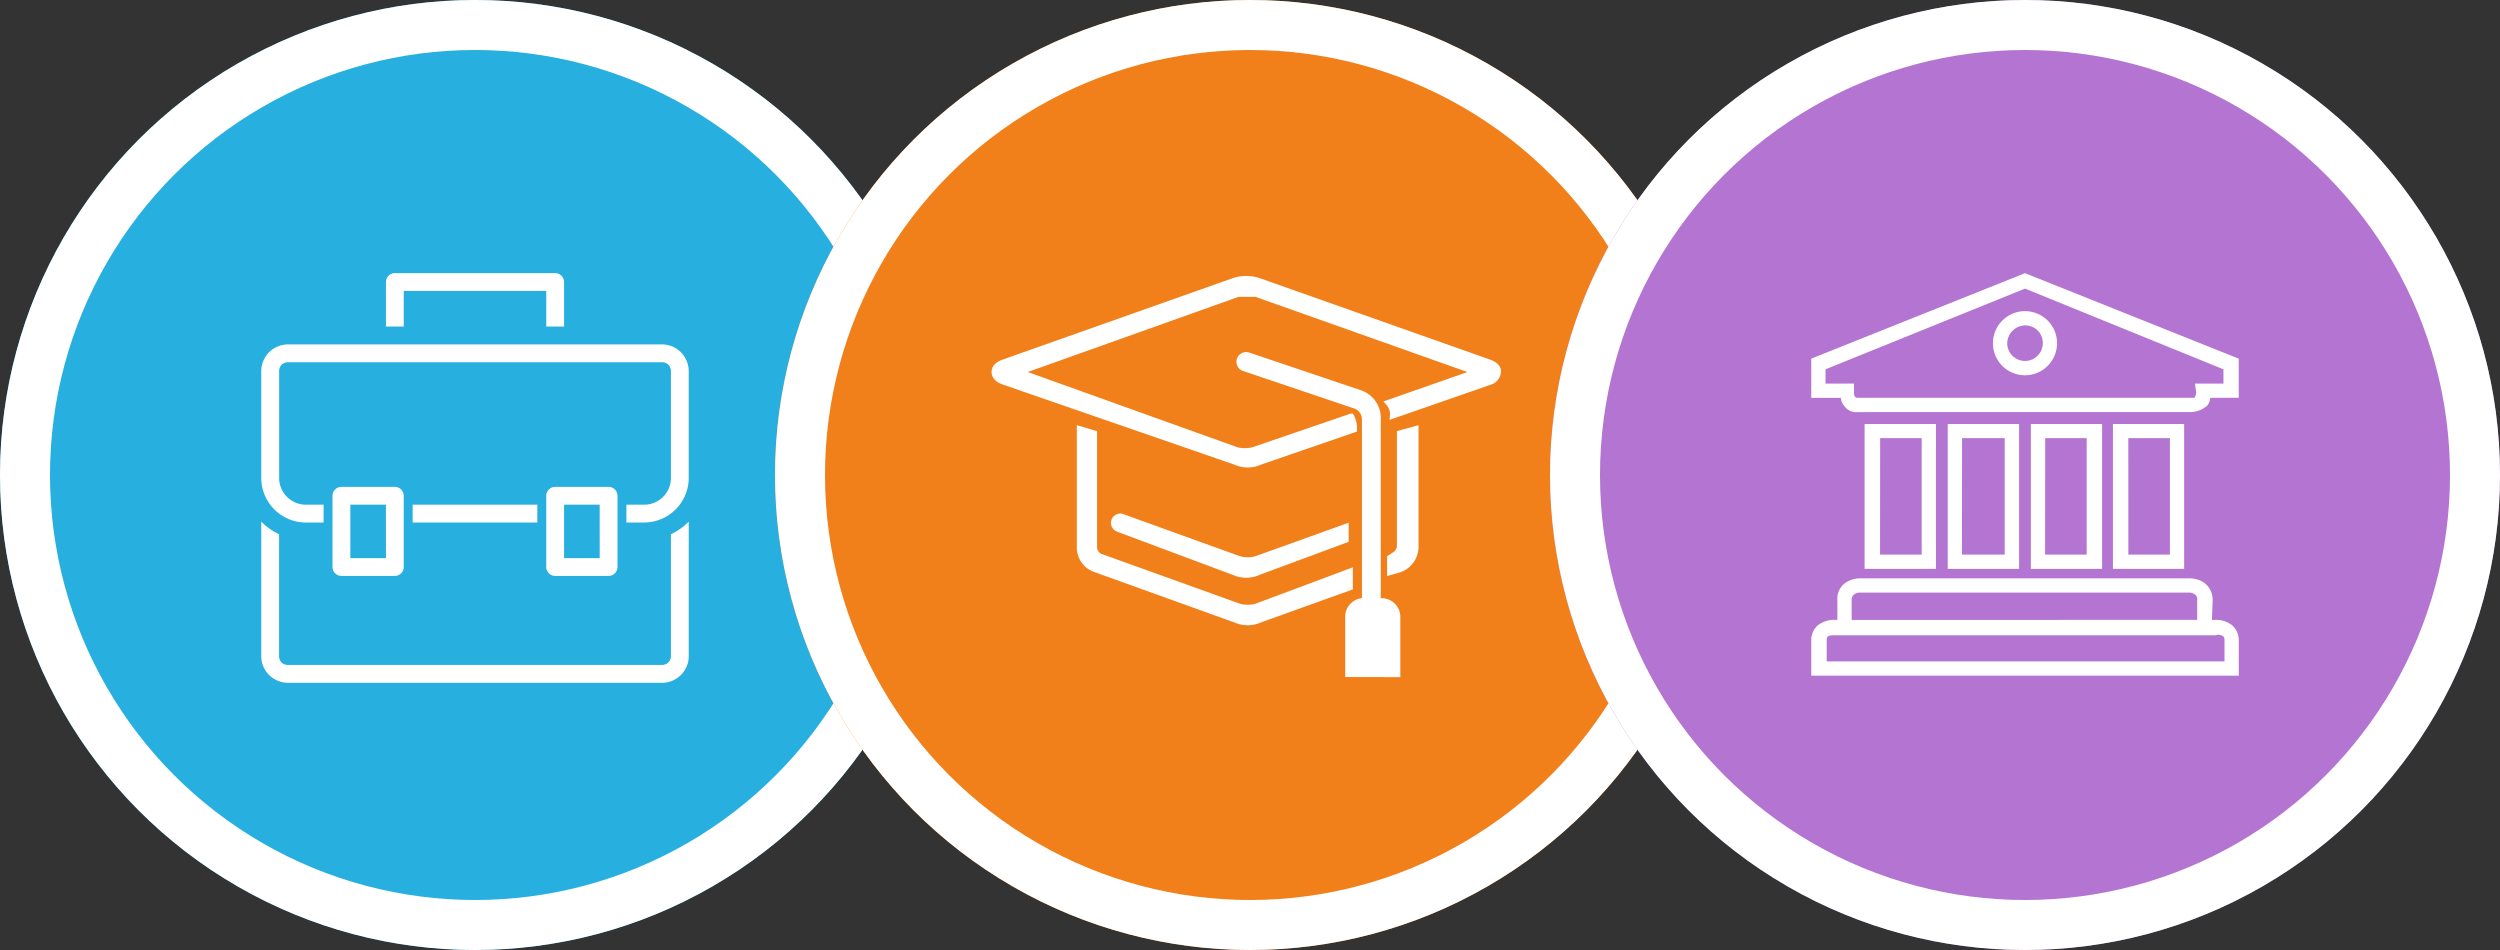
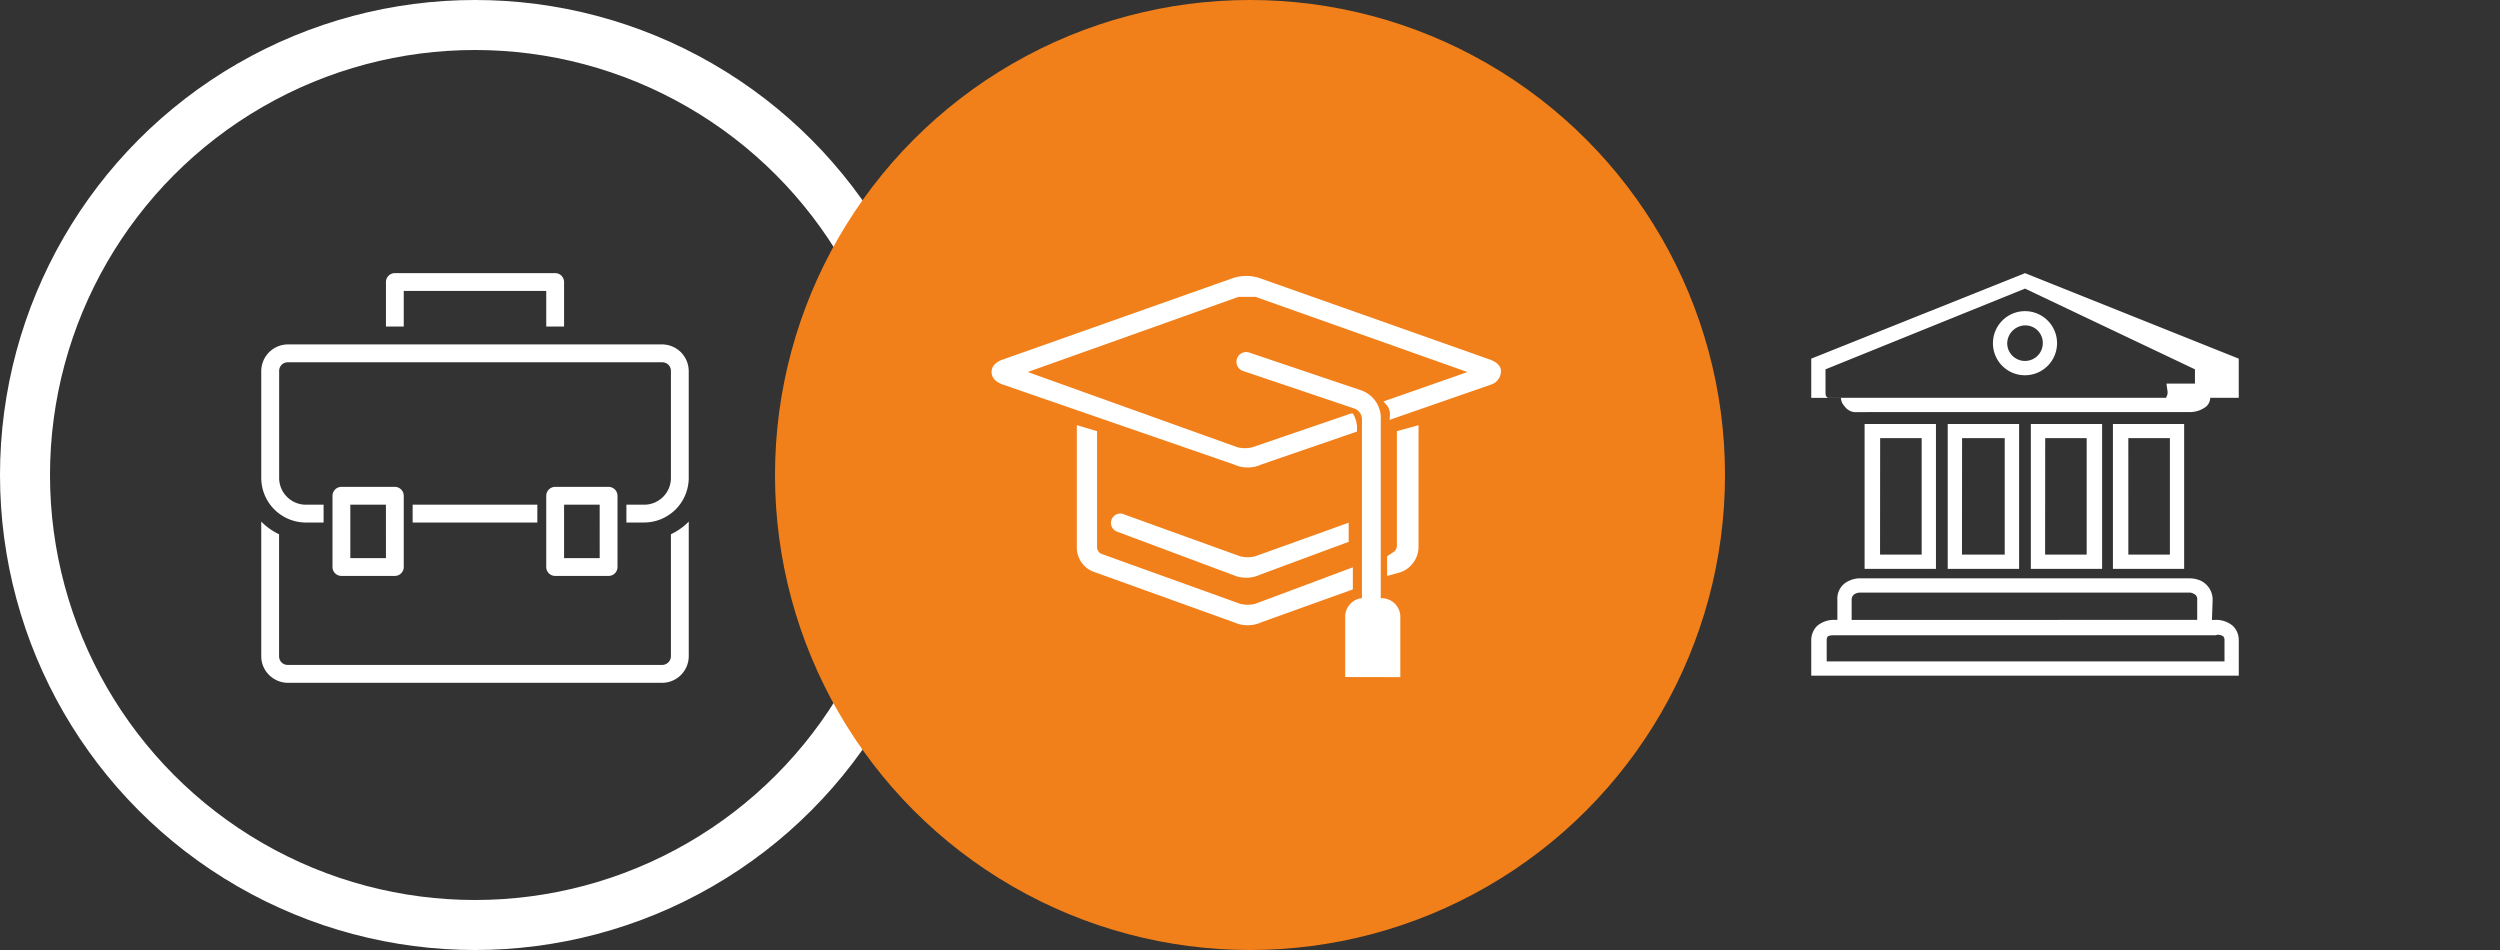
<svg xmlns="http://www.w3.org/2000/svg" viewBox="2235 -12840 100 38">
  <rect x="2235" y="-12840" width="100" height="38" fill="#333333" stroke="none" />
  <defs>
    <style>.a{fill:#26afdf;}.a,.c,.d,.e{stroke:#fff;}.a,.c,.e{stroke-width:2px;}.b,.d{fill:#fff;}.c{fill:#f2801a;}.d{stroke-width:0.25px;}.e{fill:#b474d1;}.f{stroke:none;}.g{fill:none;}</style>
  </defs>
  <g transform="translate(-5)">
    <g transform="translate(2240 -12840)">
      <g transform="translate(0 0)">
        <g class="a" transform="translate(0 0)">
-           <circle class="f" cx="19" cy="19" r="19" />
          <circle class="g" cx="19" cy="19" r="18" />
        </g>
        <path class="b" d="M4.988,2.137V.356A.357.357,0,0,1,5.344,0h6.413a.357.357,0,0,1,.356.356V2.137H11.4V.713H5.7V2.137ZM11.756,8.55h2.138a.357.357,0,0,1,.356.356v2.85a.357.357,0,0,1-.356.356H11.756a.357.357,0,0,1-.356-.356V8.906A.357.357,0,0,1,11.756,8.55Zm1.781.713H12.113V11.4h1.425ZM3.206,8.55H5.344a.357.357,0,0,1,.356.356v2.85a.357.357,0,0,1-.356.356H3.206a.357.357,0,0,1-.356-.356V8.906A.357.357,0,0,1,3.206,8.55Zm1.781.713H3.563V11.4H4.988Zm9.619,0h.712a1.07,1.07,0,0,0,1.069-1.069V3.919a.355.355,0,0,0-.1-.253h0a.355.355,0,0,0-.253-.1H1.069a.355.355,0,0,0-.253.1h0a.355.355,0,0,0-.1.253V8.194A1.07,1.07,0,0,0,1.781,9.263h.713v.713H1.781A1.788,1.788,0,0,1,0,8.194V3.919a1.079,1.079,0,0,1,.314-.755h0a1.079,1.079,0,0,1,.755-.313H16.031a1.079,1.079,0,0,1,.755.313h0a1.079,1.079,0,0,1,.313.755V8.194a1.788,1.788,0,0,1-1.781,1.781h-.712Zm-3.563.713H6.056V9.263h4.988ZM17.1,9.936v5.383a1.07,1.07,0,0,1-1.069,1.069H1.069a1.079,1.079,0,0,1-.755-.314h0v0A1.049,1.049,0,0,1,0,15.319V9.936l.018.021a2.5,2.5,0,0,0,.695.488v4.874a.355.355,0,0,0,.1.253h0a.355.355,0,0,0,.253.1H16.031a.353.353,0,0,0,.356-.356V10.445a2.5,2.5,0,0,0,.695-.488Z" transform="translate(10.45 10.925)" />
      </g>
    </g>
  </g>
  <g transform="translate(-2)">
    <g transform="translate(2268 -12840)">
      <g transform="translate(0 0)">
        <g class="c">
          <circle class="f" cx="19" cy="19" r="19" />
-           <circle class="g" cx="19" cy="19" r="18" />
        </g>
        <path class="d" d="M14.145,15.793V13.5a.619.619,0,0,1,.614-.615h.056V5.618a.583.583,0,0,0-.392-.559L9.951,3.55a.265.265,0,0,1,.167-.5l4.472,1.509a1.048,1.048,0,0,1,.728,1.063v7.268h.167a.621.621,0,0,1,.615.615v2.292ZM9.617,13.613,4.026,11.6a.908.908,0,0,1-.616-.838V6.01l.559.168v4.585a.46.46,0,0,0,.225.335l5.59,2.012a1.363,1.363,0,0,0,.671,0l3.746-1.4v.615l-3.578,1.286a1.191,1.191,0,0,1-1.006,0Zm-.057-1.9L4.92,9.979a.249.249,0,1,1,.223-.445l4.641,1.675a1.363,1.363,0,0,0,.671,0l3.579-1.286v.5l-3.468,1.286a1.183,1.183,0,0,1-1.007,0Zm6.261-.558.169-.111a.461.461,0,0,0,.223-.337V6.178l.615-.168v4.753a.968.968,0,0,1-.615.838l-.392.111Zm-1.787-.727v0ZM9.617,7.3.392,4.11C.056,4,0,3.828,0,3.717s.056-.279.392-.39L9.559.083a1.559,1.559,0,0,1,1.007,0l9.169,3.243c.336.111.39.279.39.335a.446.446,0,0,1-.334.449L15.934,5.451a.686.686,0,0,0-.168-.5l3.521-1.231L10.454.587H9.728L.951,3.717l8.721,3.13a1.369,1.369,0,0,0,.671,0l3.913-1.34a1.031,1.031,0,0,1,.111.391V6.01L10.622,7.3a1.191,1.191,0,0,1-1.006,0Z" transform="translate(8.788 11.163)" />
      </g>
    </g>
  </g>
  <g transform="translate(1)">
    <g transform="translate(2296 -12840)">
      <g transform="translate(0 0)">
        <g class="e">
-           <circle class="f" cx="19" cy="19" r="19" />
-           <circle class="g" cx="19" cy="19" r="18" />
-         </g>
-         <path class="b" d="M8.55,16.1H0V14.678a.8.8,0,0,1,.238-.57,1.03,1.03,0,0,1,.712-.238h.095v-.807a.769.769,0,0,1,.475-.76.967.967,0,0,1,.426-.095H15.154a1.093,1.093,0,0,1,.426.095.842.842,0,0,1,.476.76l-.028.807h.122a1.032,1.032,0,0,1,.713.238.794.794,0,0,1,.238.57V16.1Zm7.98-.57v-.855a.21.21,0,0,0-.047-.144c-.049-.047-.238-.095-.286-.047H.951c-.047,0-.238,0-.286.047a.21.21,0,0,0-.047.144v.855H16.531ZM1.616,13.063v.807H15.438v-.807a.221.221,0,0,0-.142-.238.3.3,0,0,0-.191-.046H1.947C1.853,12.778,1.616,12.824,1.616,13.063Zm10.451-1.235V6.033h2.849v5.795Zm.617-.57h1.662V6.6H12.683Zm-3.9.57V6.033h2.85v5.795Zm.57-.57h1.663V6.6H9.358Zm-3.895.57V6.033H8.314v5.795Zm.57-.57h1.71V6.6H6.033Zm-3.895.57V6.033H4.988v5.795Zm.618-.57H4.417V6.6H2.756Zm-.9-5.7a.554.554,0,0,1-.523-.238.51.51,0,0,1-.142-.331H0V3.42L8.55,0,17.1,3.42V4.987h-1.14a.509.509,0,0,1-.142.331,1.051,1.051,0,0,1-.617.238ZM.571,3.847v.57h1.14v.333c0,.046,0,.189.047.189,0,0,0,.047.095.047h13.4c.095,0,.095,0,.095-.047.047-.047.047-.189.047-.189l-.047-.333h1.14v-.57L8.55.618ZM7.268,2.8A1.282,1.282,0,1,1,8.55,4.084,1.277,1.277,0,0,1,7.268,2.8Zm.57,0a.712.712,0,1,0,1.424,0A.7.7,0,0,0,8.55,2.09.73.73,0,0,0,7.839,2.8Z" transform="translate(10.45 10.926)" />
+           </g>
+         <path class="b" d="M8.55,16.1H0V14.678a.8.8,0,0,1,.238-.57,1.03,1.03,0,0,1,.712-.238h.095v-.807a.769.769,0,0,1,.475-.76.967.967,0,0,1,.426-.095H15.154a1.093,1.093,0,0,1,.426.095.842.842,0,0,1,.476.76l-.028.807h.122a1.032,1.032,0,0,1,.713.238.794.794,0,0,1,.238.57V16.1Zm7.98-.57v-.855a.21.21,0,0,0-.047-.144c-.049-.047-.238-.095-.286-.047H.951c-.047,0-.238,0-.286.047a.21.21,0,0,0-.047.144v.855H16.531ZM1.616,13.063v.807H15.438v-.807a.221.221,0,0,0-.142-.238.3.3,0,0,0-.191-.046H1.947C1.853,12.778,1.616,12.824,1.616,13.063Zm10.451-1.235V6.033h2.849v5.795Zm.617-.57h1.662V6.6H12.683Zm-3.9.57V6.033h2.85v5.795Zm.57-.57h1.663V6.6H9.358Zm-3.895.57V6.033H8.314v5.795Zm.57-.57h1.71V6.6H6.033Zm-3.895.57V6.033H4.988v5.795Zm.618-.57H4.417V6.6H2.756Zm-.9-5.7a.554.554,0,0,1-.523-.238.51.51,0,0,1-.142-.331H0V3.42L8.55,0,17.1,3.42V4.987h-1.14a.509.509,0,0,1-.142.331,1.051,1.051,0,0,1-.617.238ZM.571,3.847v.57v.333c0,.046,0,.189.047.189,0,0,0,.047.095.047h13.4c.095,0,.095,0,.095-.047.047-.047.047-.189.047-.189l-.047-.333h1.14v-.57L8.55.618ZM7.268,2.8A1.282,1.282,0,1,1,8.55,4.084,1.277,1.277,0,0,1,7.268,2.8Zm.57,0a.712.712,0,1,0,1.424,0A.7.7,0,0,0,8.55,2.09.73.73,0,0,0,7.839,2.8Z" transform="translate(10.45 10.926)" />
      </g>
    </g>
  </g>
</svg>